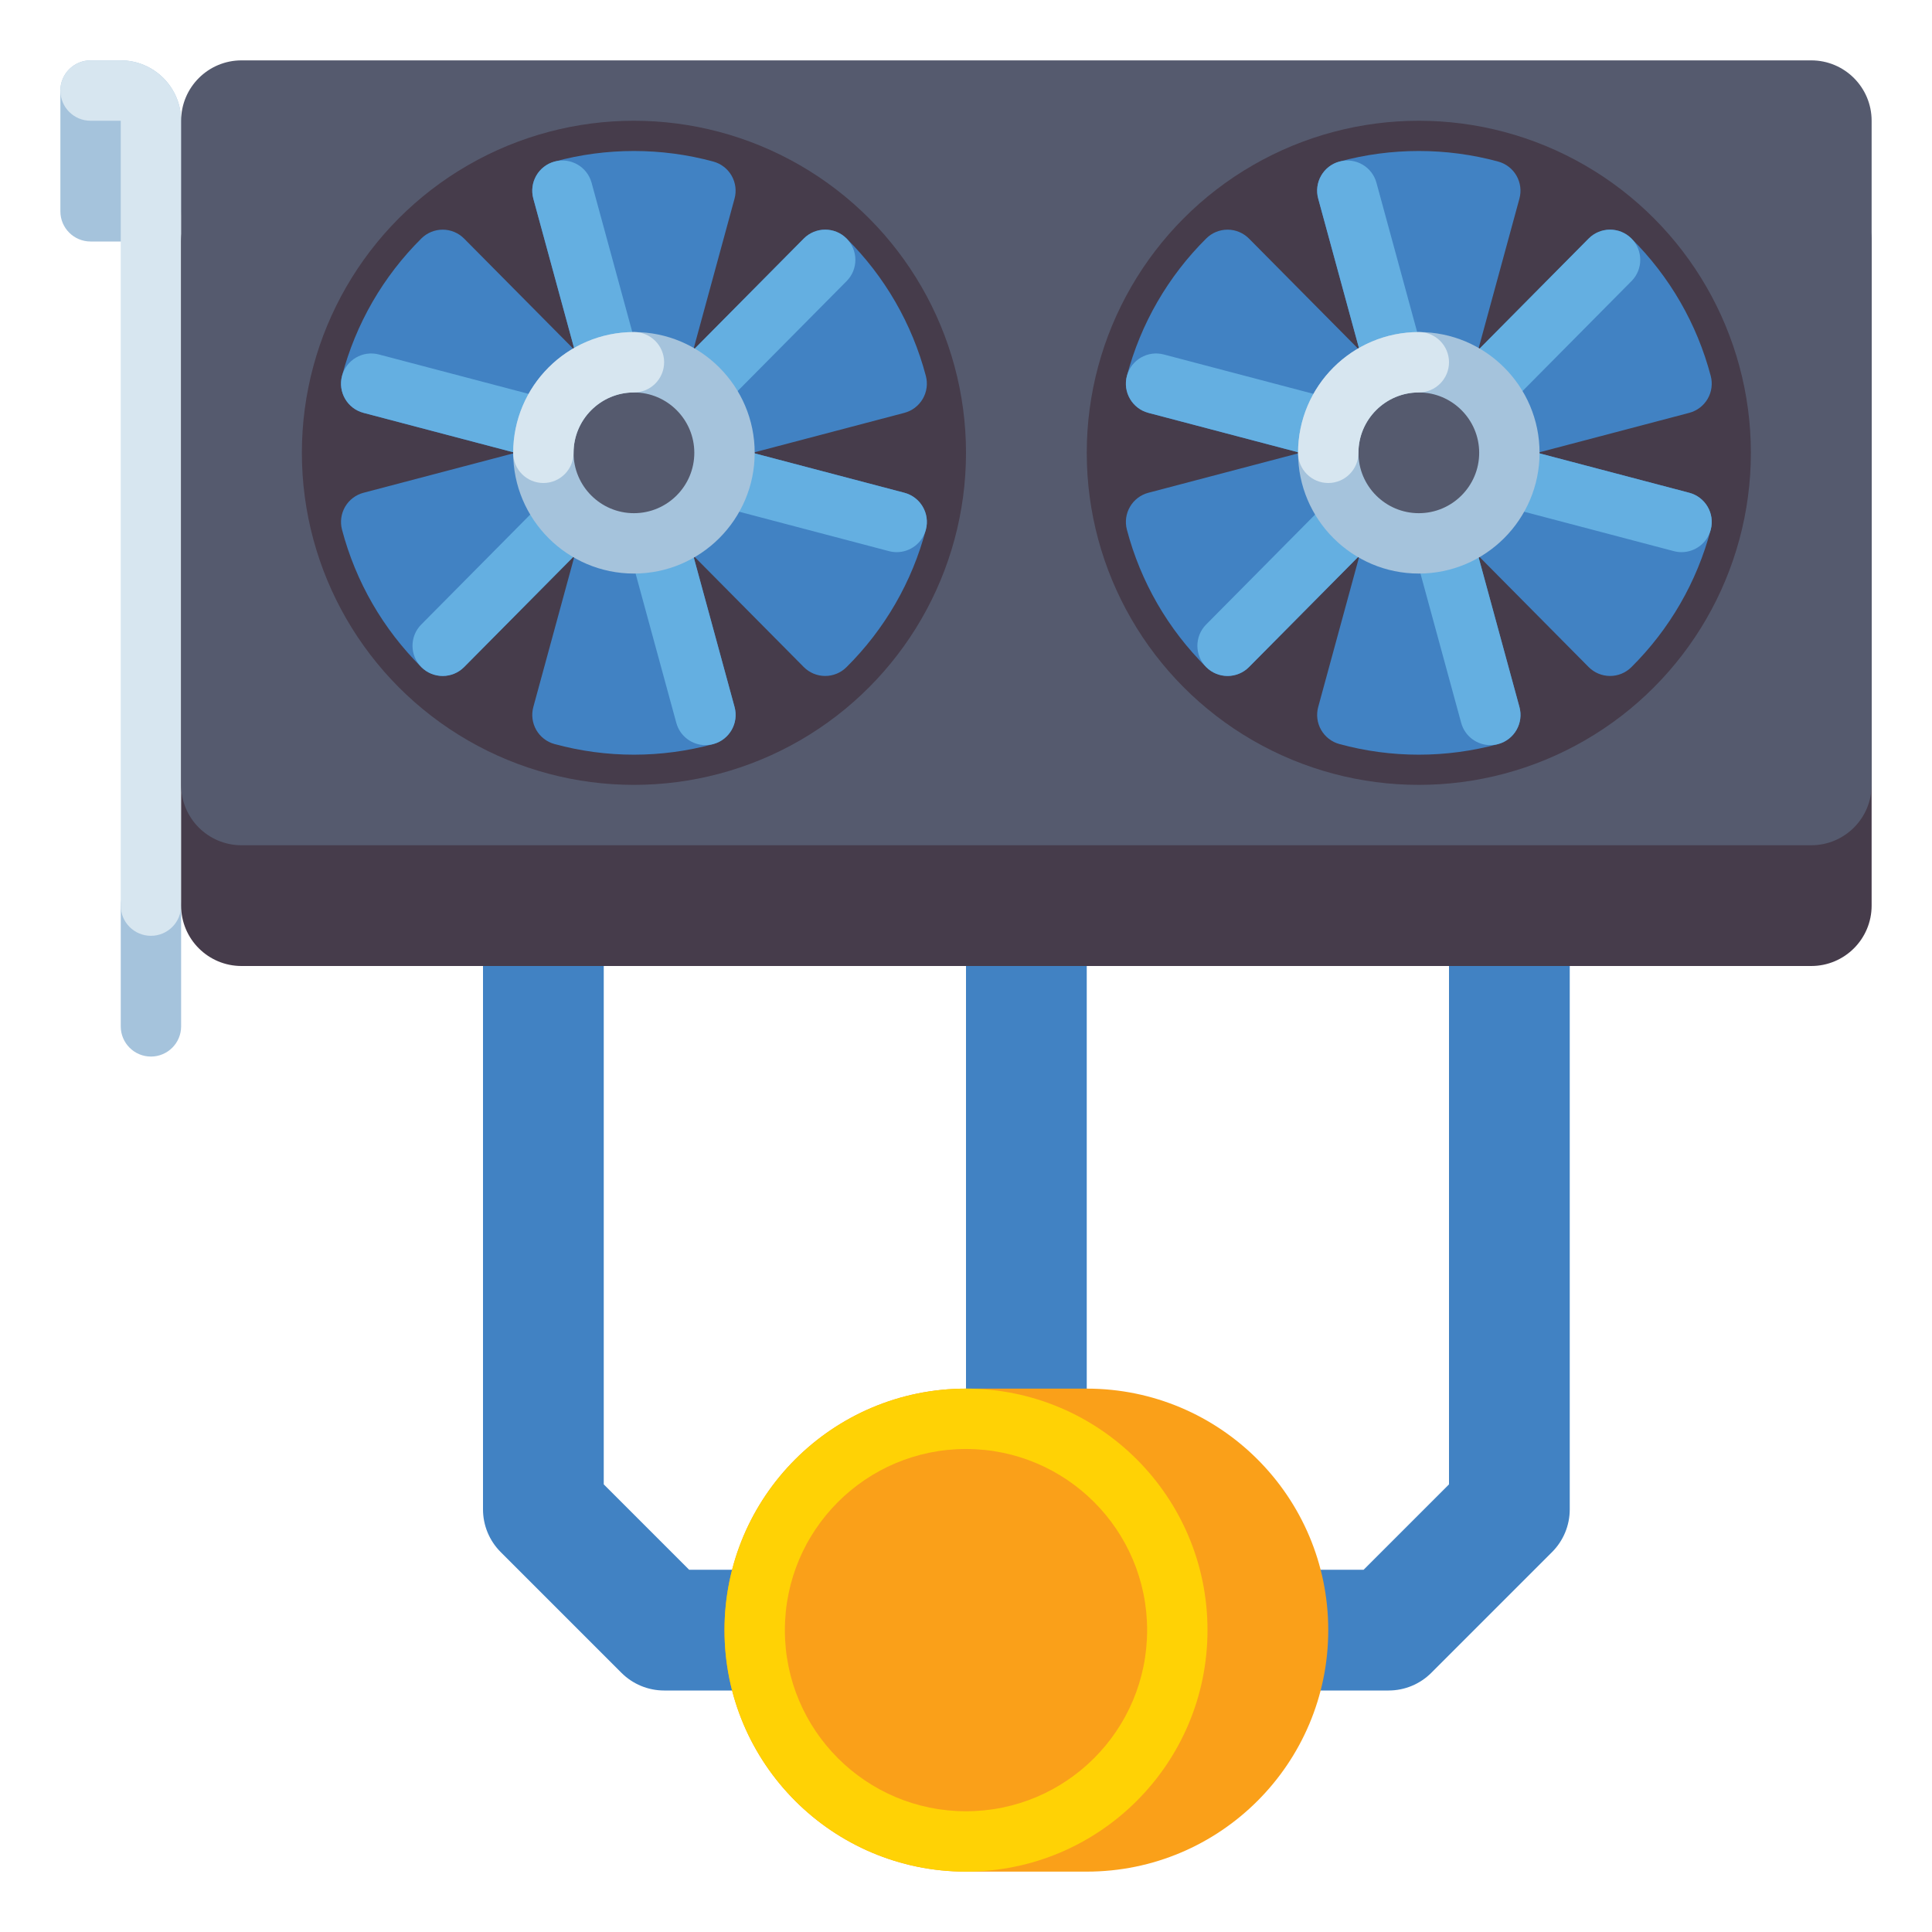
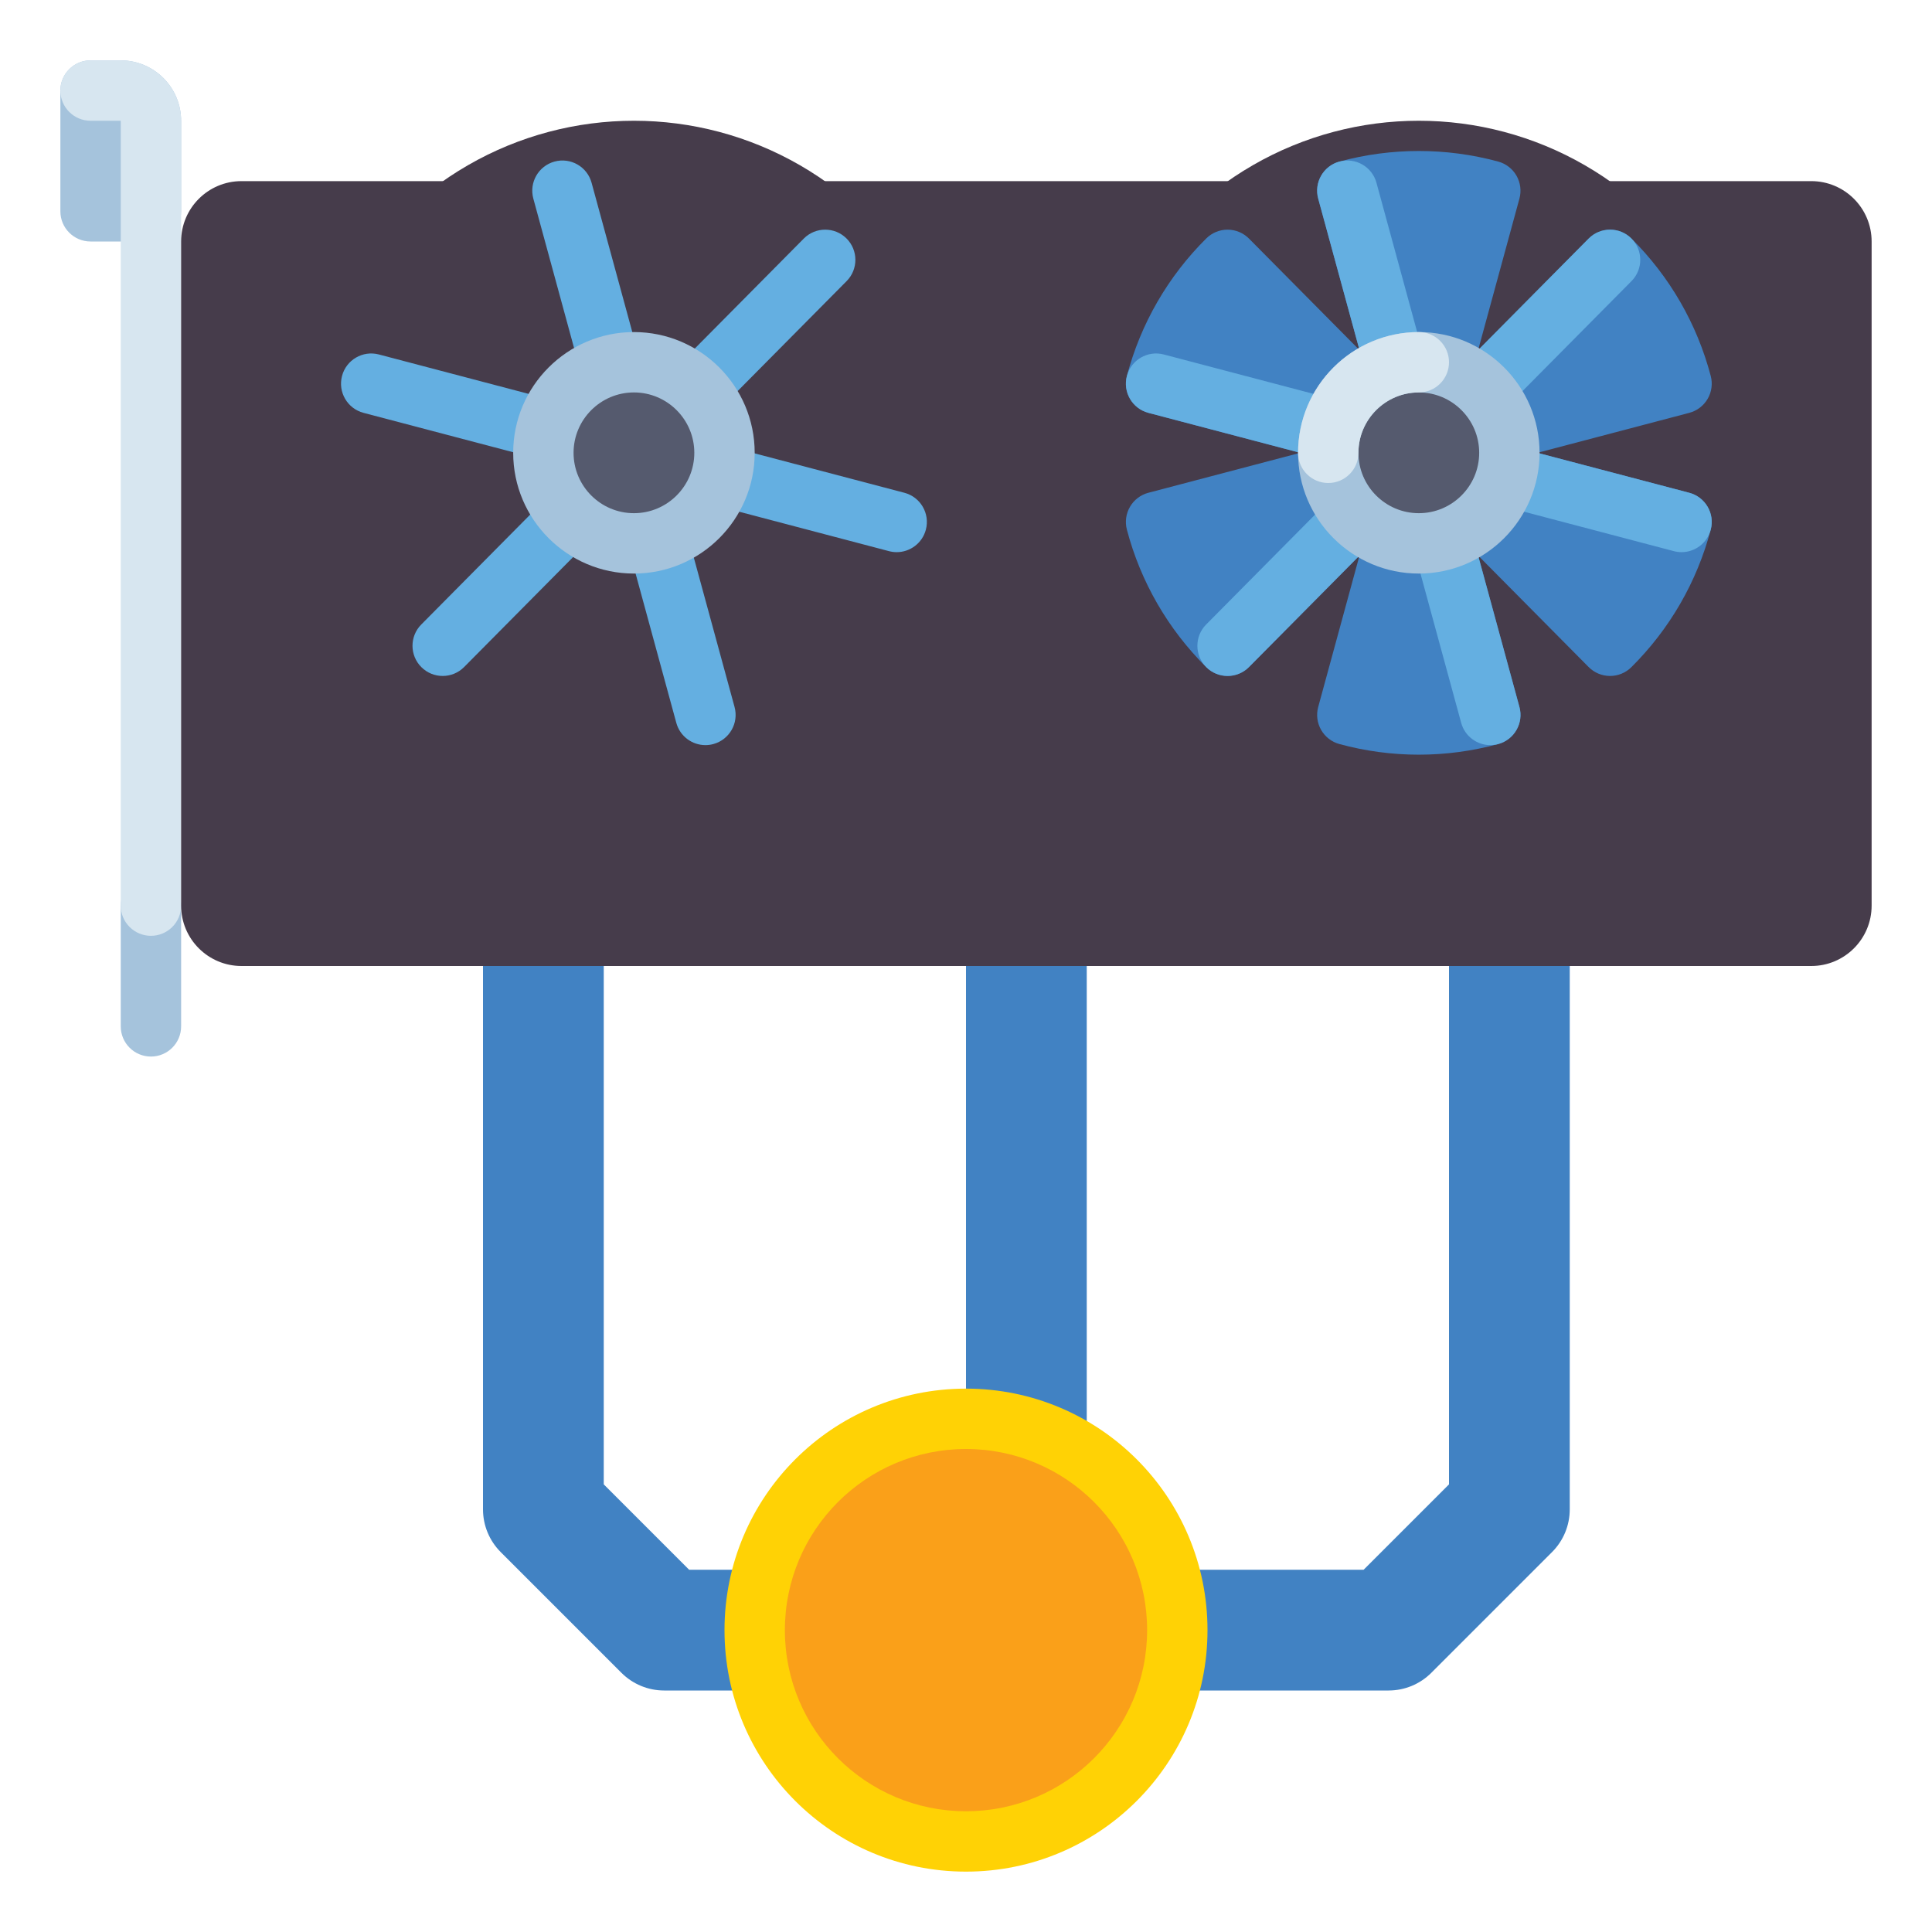
<svg xmlns="http://www.w3.org/2000/svg" id="Layer_1" height="512" viewBox="0 0 512 512" width="512">
  <g>
    <g>
      <g>
        <path d="m368 448h-192c-4.243 0-8.313-1.686-11.313-4.687l-32-32c-3.001-3-4.687-7.07-4.687-11.313v-144h32v137.373l22.627 22.627h178.746l22.627-22.627v-137.373h32v144c0 4.244-1.686 8.313-4.687 11.313l-32 32c-3 3.001-7.07 4.687-11.313 4.687z" fill="#4182c3" />
      </g>
      <g>
        <path d="m256 256h32v176h-32z" fill="#4182c3" />
      </g>
      <g>
        <g>
-           <path d="m288 368c-5.525 0-26.475 0-32 0-35.346 0-64 28.654-64 64s28.654 64 64 64h32c35.346 0 64-28.654 64-64s-28.654-64-64-64z" fill="#faa019" />
-         </g>
+           </g>
        <g>
          <circle cx="256" cy="432" fill="#ffd205" r="64" />
        </g>
        <g>
          <circle cx="256" cy="432" fill="#faa019" r="48" />
        </g>
      </g>
    </g>
    <g>
      <path d="m40 280c-4.418 0-8-3.582-8-8v-32c0-4.418 3.582-8 8-8s8 3.582 8 8v32c0 4.418-3.582 8-8 8z" fill="#a5c3dc" />
    </g>
    <path d="m32 16h-8c-4.418 0-8 3.582-8 8v32c0 4.418 3.582 8 8 8h16c4.418 0 8-3.582 8-8v-24c0-8.822-7.178-16-16-16z" fill="#a5c3dc" />
    <g>
      <path d="m40 248c-4.418 0-8-3.582-8-8v-208h-8c-4.418 0-8-3.582-8-8s3.582-8 8-8h8c8.822 0 16 7.178 16 16v208c0 4.418-3.582 8-8 8z" fill="#d7e6f0" />
    </g>
    <g>
      <g>
        <path d="m480 256h-416c-8.837 0-16-7.163-16-16v-176c0-8.837 7.163-16 16-16h416c8.837 0 16 7.163 16 16v176c0 8.837-7.163 16-16 16z" fill="#463c4b" />
      </g>
      <g>
-         <path d="m480 224h-416c-8.837 0-16-7.163-16-16v-176c0-8.837 7.163-16 16-16h416c8.837 0 16 7.163 16 16v176c0 8.837-7.163 16-16 16z" fill="#555a6e" />
-       </g>
+         </g>
    </g>
    <g>
      <g>
        <circle cx="168" cy="120" fill="#463c4b" r="88" />
      </g>
      <g>
        <circle cx="376" cy="120" fill="#463c4b" r="88" />
      </g>
      <g>
-         <path d="m239.665 130.589-40.234-10.589 40.234-10.589c2.053-.54 3.807-1.874 4.875-3.707 1.069-1.834 1.365-4.017.824-6.069-1.815-6.886-4.535-13.493-8.082-19.635-3.548-6.145-7.909-11.803-12.963-16.817-1.507-1.495-3.519-2.338-5.668-2.321-2.123.009-4.154.861-5.648 2.368l-29.288 29.55 10.947-40.138c.559-2.048.28-4.233-.773-6.076-1.053-1.842-2.796-3.191-4.844-3.748-13.74-3.739-28.35-3.739-42.09 0-2.048.557-3.791 1.906-4.844 3.748-1.054 1.843-1.332 4.028-.773 6.076l10.947 40.138-29.288-29.55c-1.494-1.507-3.525-2.359-5.648-2.368h-.033c-2.11 0-4.136.834-5.635 2.321-5.054 5.015-9.415 10.673-12.962 16.816-3.548 6.143-6.268 12.75-8.083 19.636-.541 2.052-.245 4.235.824 6.069 1.068 1.833 2.822 3.167 4.875 3.707l40.234 10.589-40.234 10.589c-2.053.54-3.807 1.874-4.875 3.707-1.069 1.834-1.365 4.017-.824 6.069 1.815 6.886 4.535 13.493 8.082 19.635 3.548 6.145 7.909 11.803 12.963 16.817 1.499 1.487 3.524 2.321 5.635 2.321h.033c2.123-.009 4.154-.861 5.648-2.368l29.288-29.55-10.947 40.138c-.559 2.048-.28 4.233.773 6.076 1.053 1.842 2.796 3.191 4.844 3.748 6.87 1.87 13.95 2.817 21.045 2.817s14.175-.948 21.045-2.817c2.048-.557 3.791-1.906 4.844-3.748 1.054-1.843 1.332-4.028.773-6.076l-10.947-40.138 29.288 29.55c1.494 1.507 3.525 2.359 5.648 2.368h.033c2.11 0 4.136-.834 5.635-2.321 5.054-5.015 9.415-10.673 12.962-16.816 3.548-6.143 6.268-12.75 8.083-19.636.541-2.052.245-4.235-.824-6.069-1.068-1.834-2.822-3.167-4.875-3.707z" fill="#4182c3" />
        <path d="m239.665 130.589-56.229-14.799 40.931-41.297c3.11-3.138 3.088-8.203-.05-11.313-3.138-3.109-8.203-3.087-11.313.05l-40.931 41.297-15.299-56.096c-1.162-4.263-5.565-6.774-9.822-5.613-4.263 1.163-6.776 5.561-5.613 9.823l15.299 56.096-56.229-14.799c-4.274-1.124-8.648 1.428-9.772 5.7-1.125 4.273 1.428 8.648 5.7 9.772l56.229 14.799-40.931 41.297c-3.11 3.138-3.088 8.203.05 11.313 1.561 1.546 3.596 2.318 5.632 2.318 2.059 0 4.118-.791 5.682-2.368l40.931-41.297 15.299 56.096c.97 3.558 4.194 5.897 7.713 5.897.697 0 1.405-.092 2.109-.284 4.263-1.163 6.776-5.561 5.613-9.823l-15.299-56.096 56.229 14.799c.683.18 1.367.266 2.041.266 3.546 0 6.787-2.375 7.731-5.966 1.124-4.273-1.428-8.648-5.701-9.772z" fill="#64afe1" />
        <g>
          <g>
            <circle cx="168" cy="120" fill="#555a6e" r="24" />
            <path d="m168 152c-17.645 0-32-14.355-32-32s14.355-32 32-32 32 14.355 32 32-14.355 32-32 32zm0-48c-8.822 0-16 7.178-16 16s7.178 16 16 16 16-7.178 16-16-7.178-16-16-16z" fill="#a5c3dc" />
          </g>
          <g>
-             <path d="m144 128c-4.418 0-8-3.582-8-8 0-17.645 14.355-32 32-32 4.418 0 8 3.582 8 8s-3.582 8-8 8c-8.822 0-16 7.178-16 16 0 4.418-3.582 8-8 8z" fill="#d7e6f0" />
-           </g>
+             </g>
        </g>
      </g>
      <g>
        <path d="m447.665 130.589-40.234-10.589 40.234-10.589c2.053-.54 3.807-1.874 4.875-3.707 1.069-1.834 1.365-4.017.824-6.069-1.815-6.886-4.535-13.493-8.082-19.635-3.548-6.145-7.909-11.803-12.963-16.817-1.499-1.487-3.524-2.321-5.635-2.321h-.033c-2.123.009-4.154.861-5.648 2.368l-29.288 29.55 10.947-40.138c.559-2.048.28-4.233-.773-6.076-1.053-1.842-2.796-3.191-4.844-3.748-13.74-3.739-28.35-3.739-42.09 0-2.048.557-3.791 1.906-4.844 3.748-1.054 1.843-1.332 4.028-.773 6.076l10.947 40.138-29.288-29.55c-1.494-1.507-3.525-2.359-5.648-2.368h-.033c-2.11 0-4.136.834-5.635 2.321-5.054 5.015-9.415 10.673-12.962 16.816-3.548 6.143-6.268 12.75-8.083 19.636-.541 2.052-.245 4.235.824 6.069 1.068 1.833 2.822 3.167 4.875 3.707l40.234 10.589-40.234 10.589c-2.053.54-3.807 1.874-4.875 3.707-1.069 1.834-1.365 4.017-.824 6.069 1.815 6.886 4.535 13.493 8.082 19.635 3.548 6.145 7.909 11.803 12.963 16.817 1.499 1.487 3.524 2.321 5.635 2.321h.033c2.123-.009 4.154-.861 5.648-2.368l29.288-29.55-10.947 40.138c-.559 2.048-.28 4.233.773 6.076 1.053 1.842 2.796 3.191 4.844 3.748 6.87 1.87 13.95 2.817 21.045 2.817s14.175-.948 21.045-2.817c2.048-.557 3.791-1.906 4.844-3.748 1.054-1.843 1.332-4.028.773-6.076l-10.947-40.138 29.288 29.55c1.494 1.507 3.525 2.359 5.648 2.368h.033c2.11 0 4.136-.834 5.635-2.321 5.054-5.015 9.415-10.673 12.962-16.816 3.548-6.143 6.268-12.75 8.083-19.636.541-2.052.245-4.235-.824-6.069-1.068-1.834-2.822-3.167-4.875-3.707z" fill="#4182c3" />
        <path d="m447.665 130.589-56.229-14.799 40.931-41.297c3.11-3.138 3.088-8.203-.05-11.313-3.138-3.109-8.203-3.087-11.313.05l-40.931 41.297-15.299-56.096c-1.162-4.263-5.564-6.774-9.822-5.613-4.263 1.163-6.776 5.561-5.613 9.823l15.299 56.096-56.229-14.799c-4.272-1.124-8.648 1.428-9.772 5.7-1.125 4.273 1.428 8.648 5.7 9.772l56.229 14.799-40.931 41.297c-3.11 3.138-3.088 8.203.05 11.313 1.561 1.546 3.596 2.318 5.632 2.318 2.059 0 4.118-.791 5.682-2.368l40.931-41.297 15.299 56.096c.97 3.558 4.194 5.897 7.713 5.897.697 0 1.405-.092 2.109-.284 4.263-1.163 6.776-5.561 5.613-9.823l-15.299-56.096 56.229 14.799c.683.18 1.367.266 2.041.266 3.546 0 6.787-2.375 7.731-5.966 1.124-4.273-1.428-8.648-5.701-9.772z" fill="#64afe1" />
        <g>
          <g>
            <circle cx="376" cy="120" fill="#555a6e" r="24" />
            <path d="m376 152c-17.645 0-32-14.355-32-32s14.355-32 32-32 32 14.355 32 32-14.355 32-32 32zm0-48c-8.822 0-16 7.178-16 16s7.178 16 16 16 16-7.178 16-16-7.178-16-16-16z" fill="#a5c3dc" />
          </g>
          <g>
            <path d="m352 128c-4.418 0-8-3.582-8-8 0-17.645 14.355-32 32-32 4.418 0 8 3.582 8 8s-3.582 8-8 8c-8.822 0-16 7.178-16 16 0 4.418-3.582 8-8 8z" fill="#d7e6f0" />
          </g>
        </g>
      </g>
    </g>
  </g>
</svg>